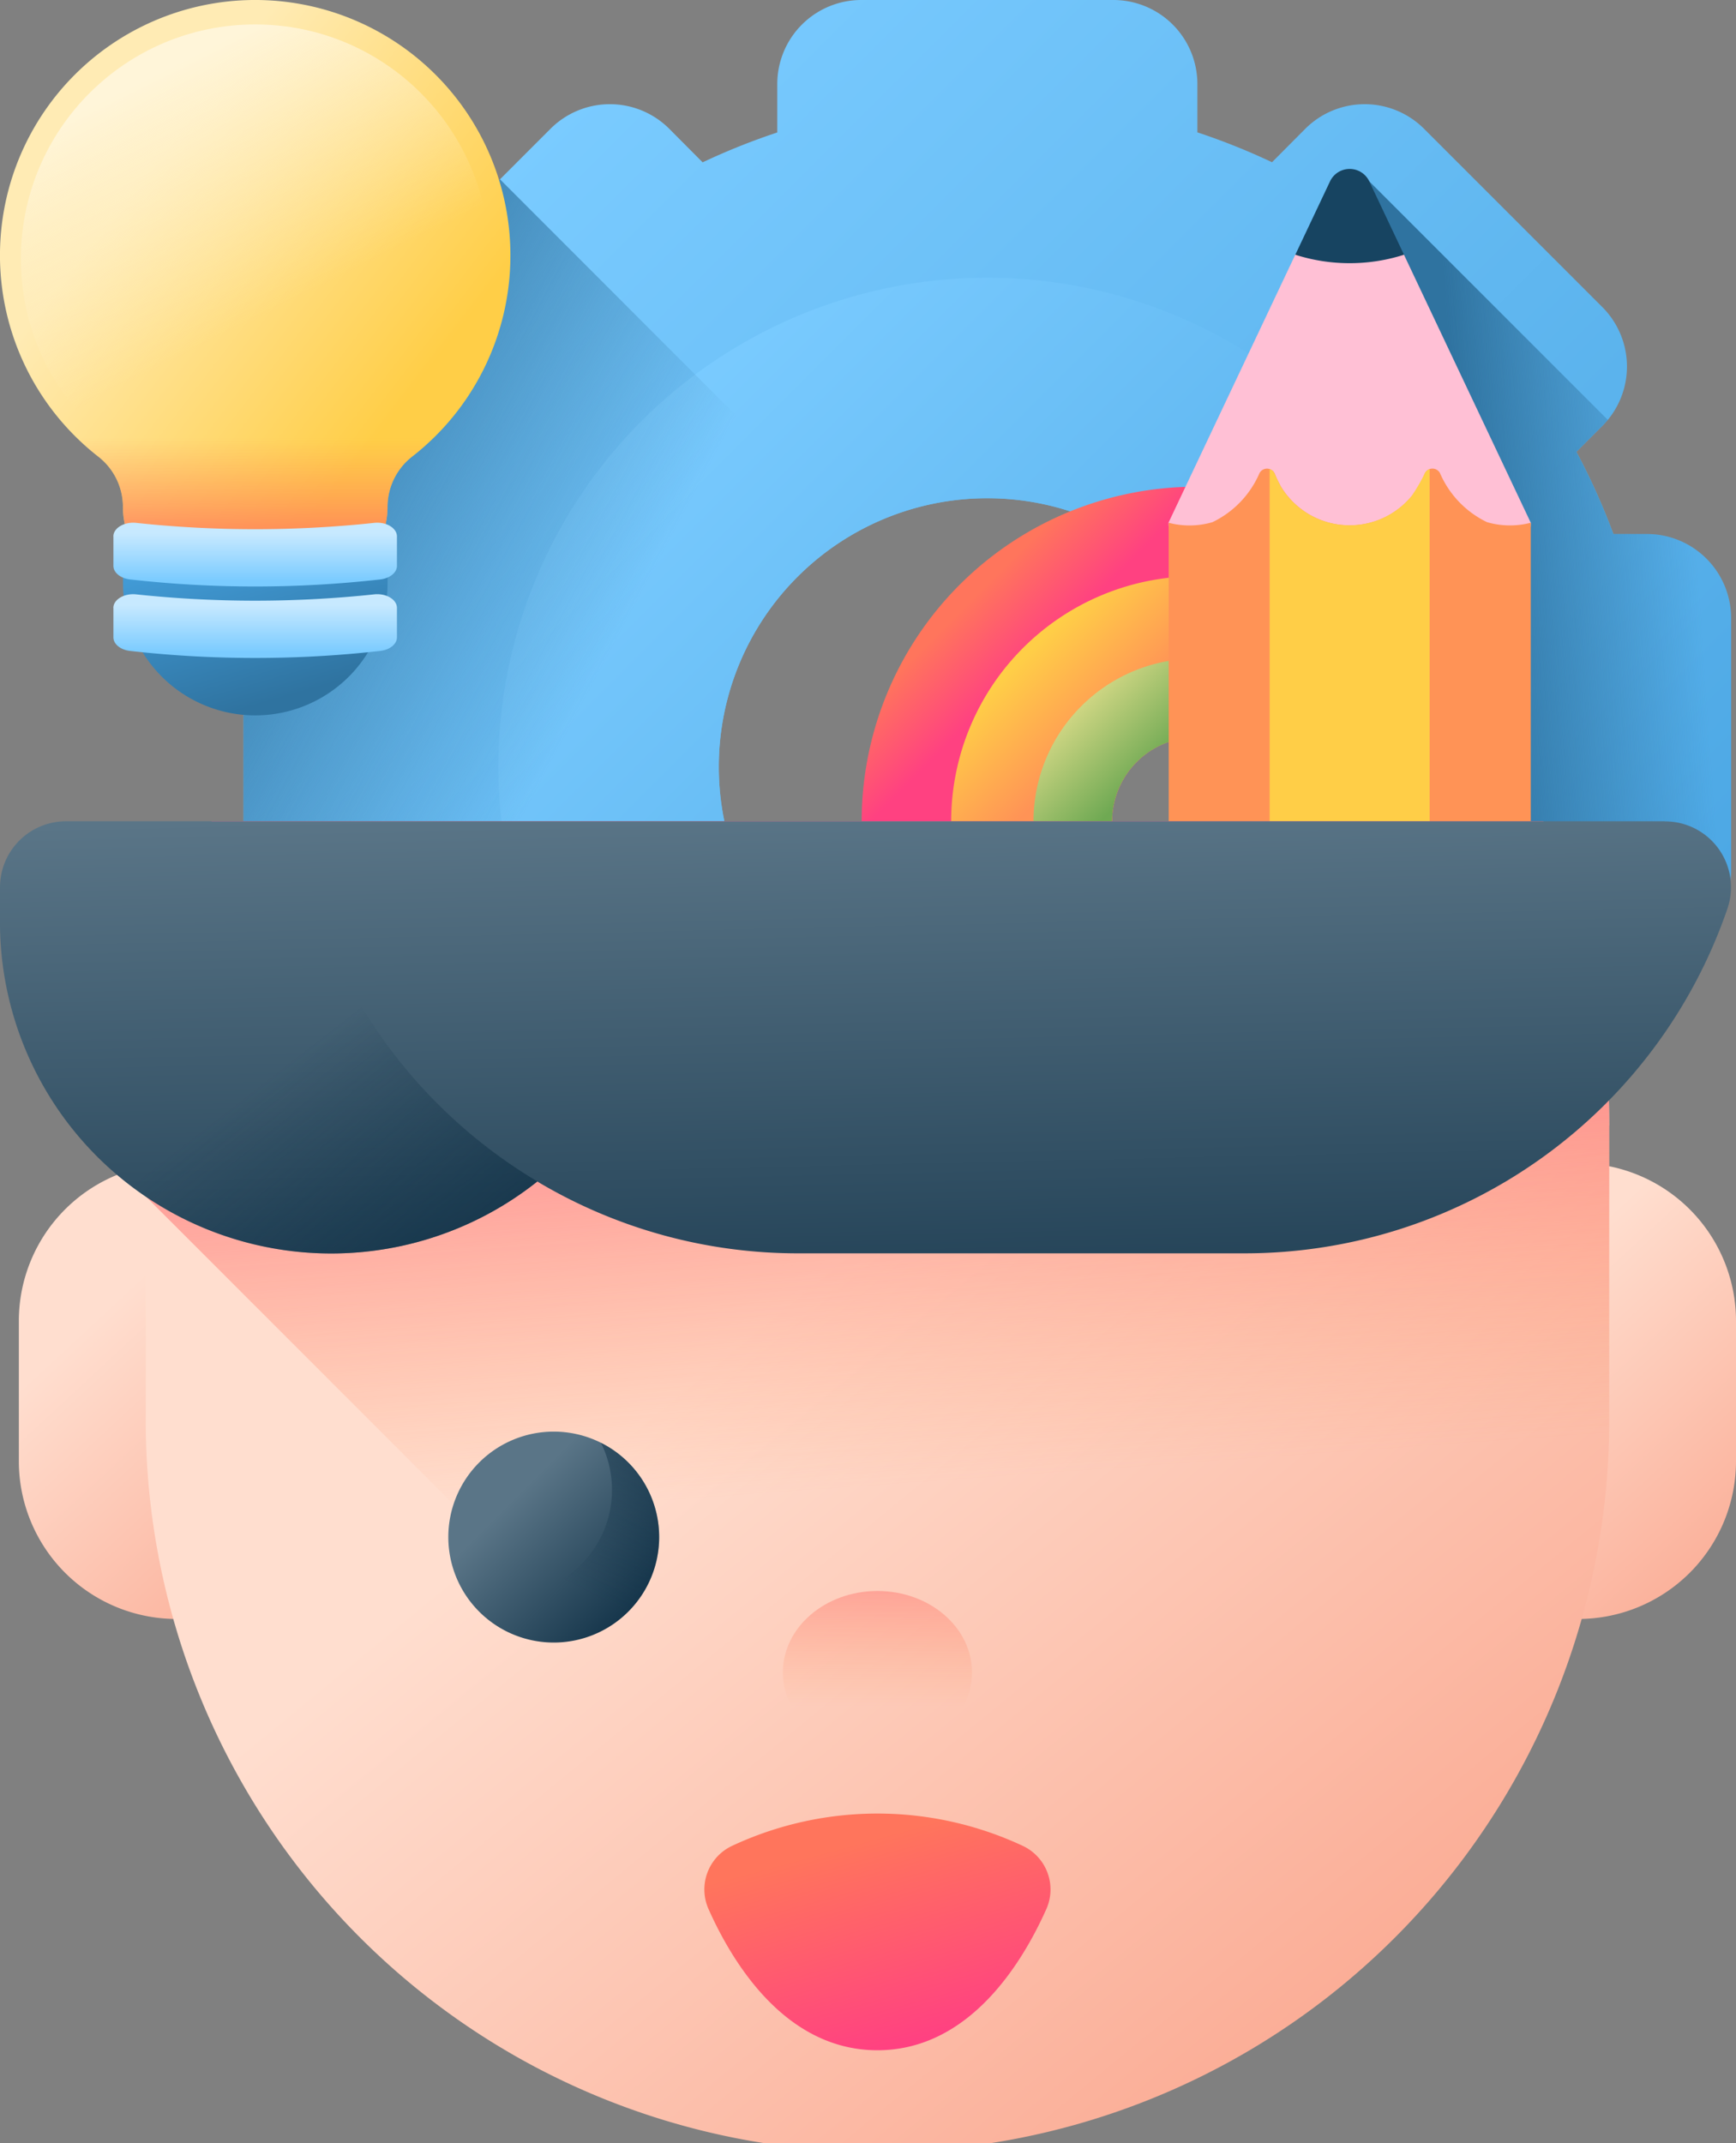
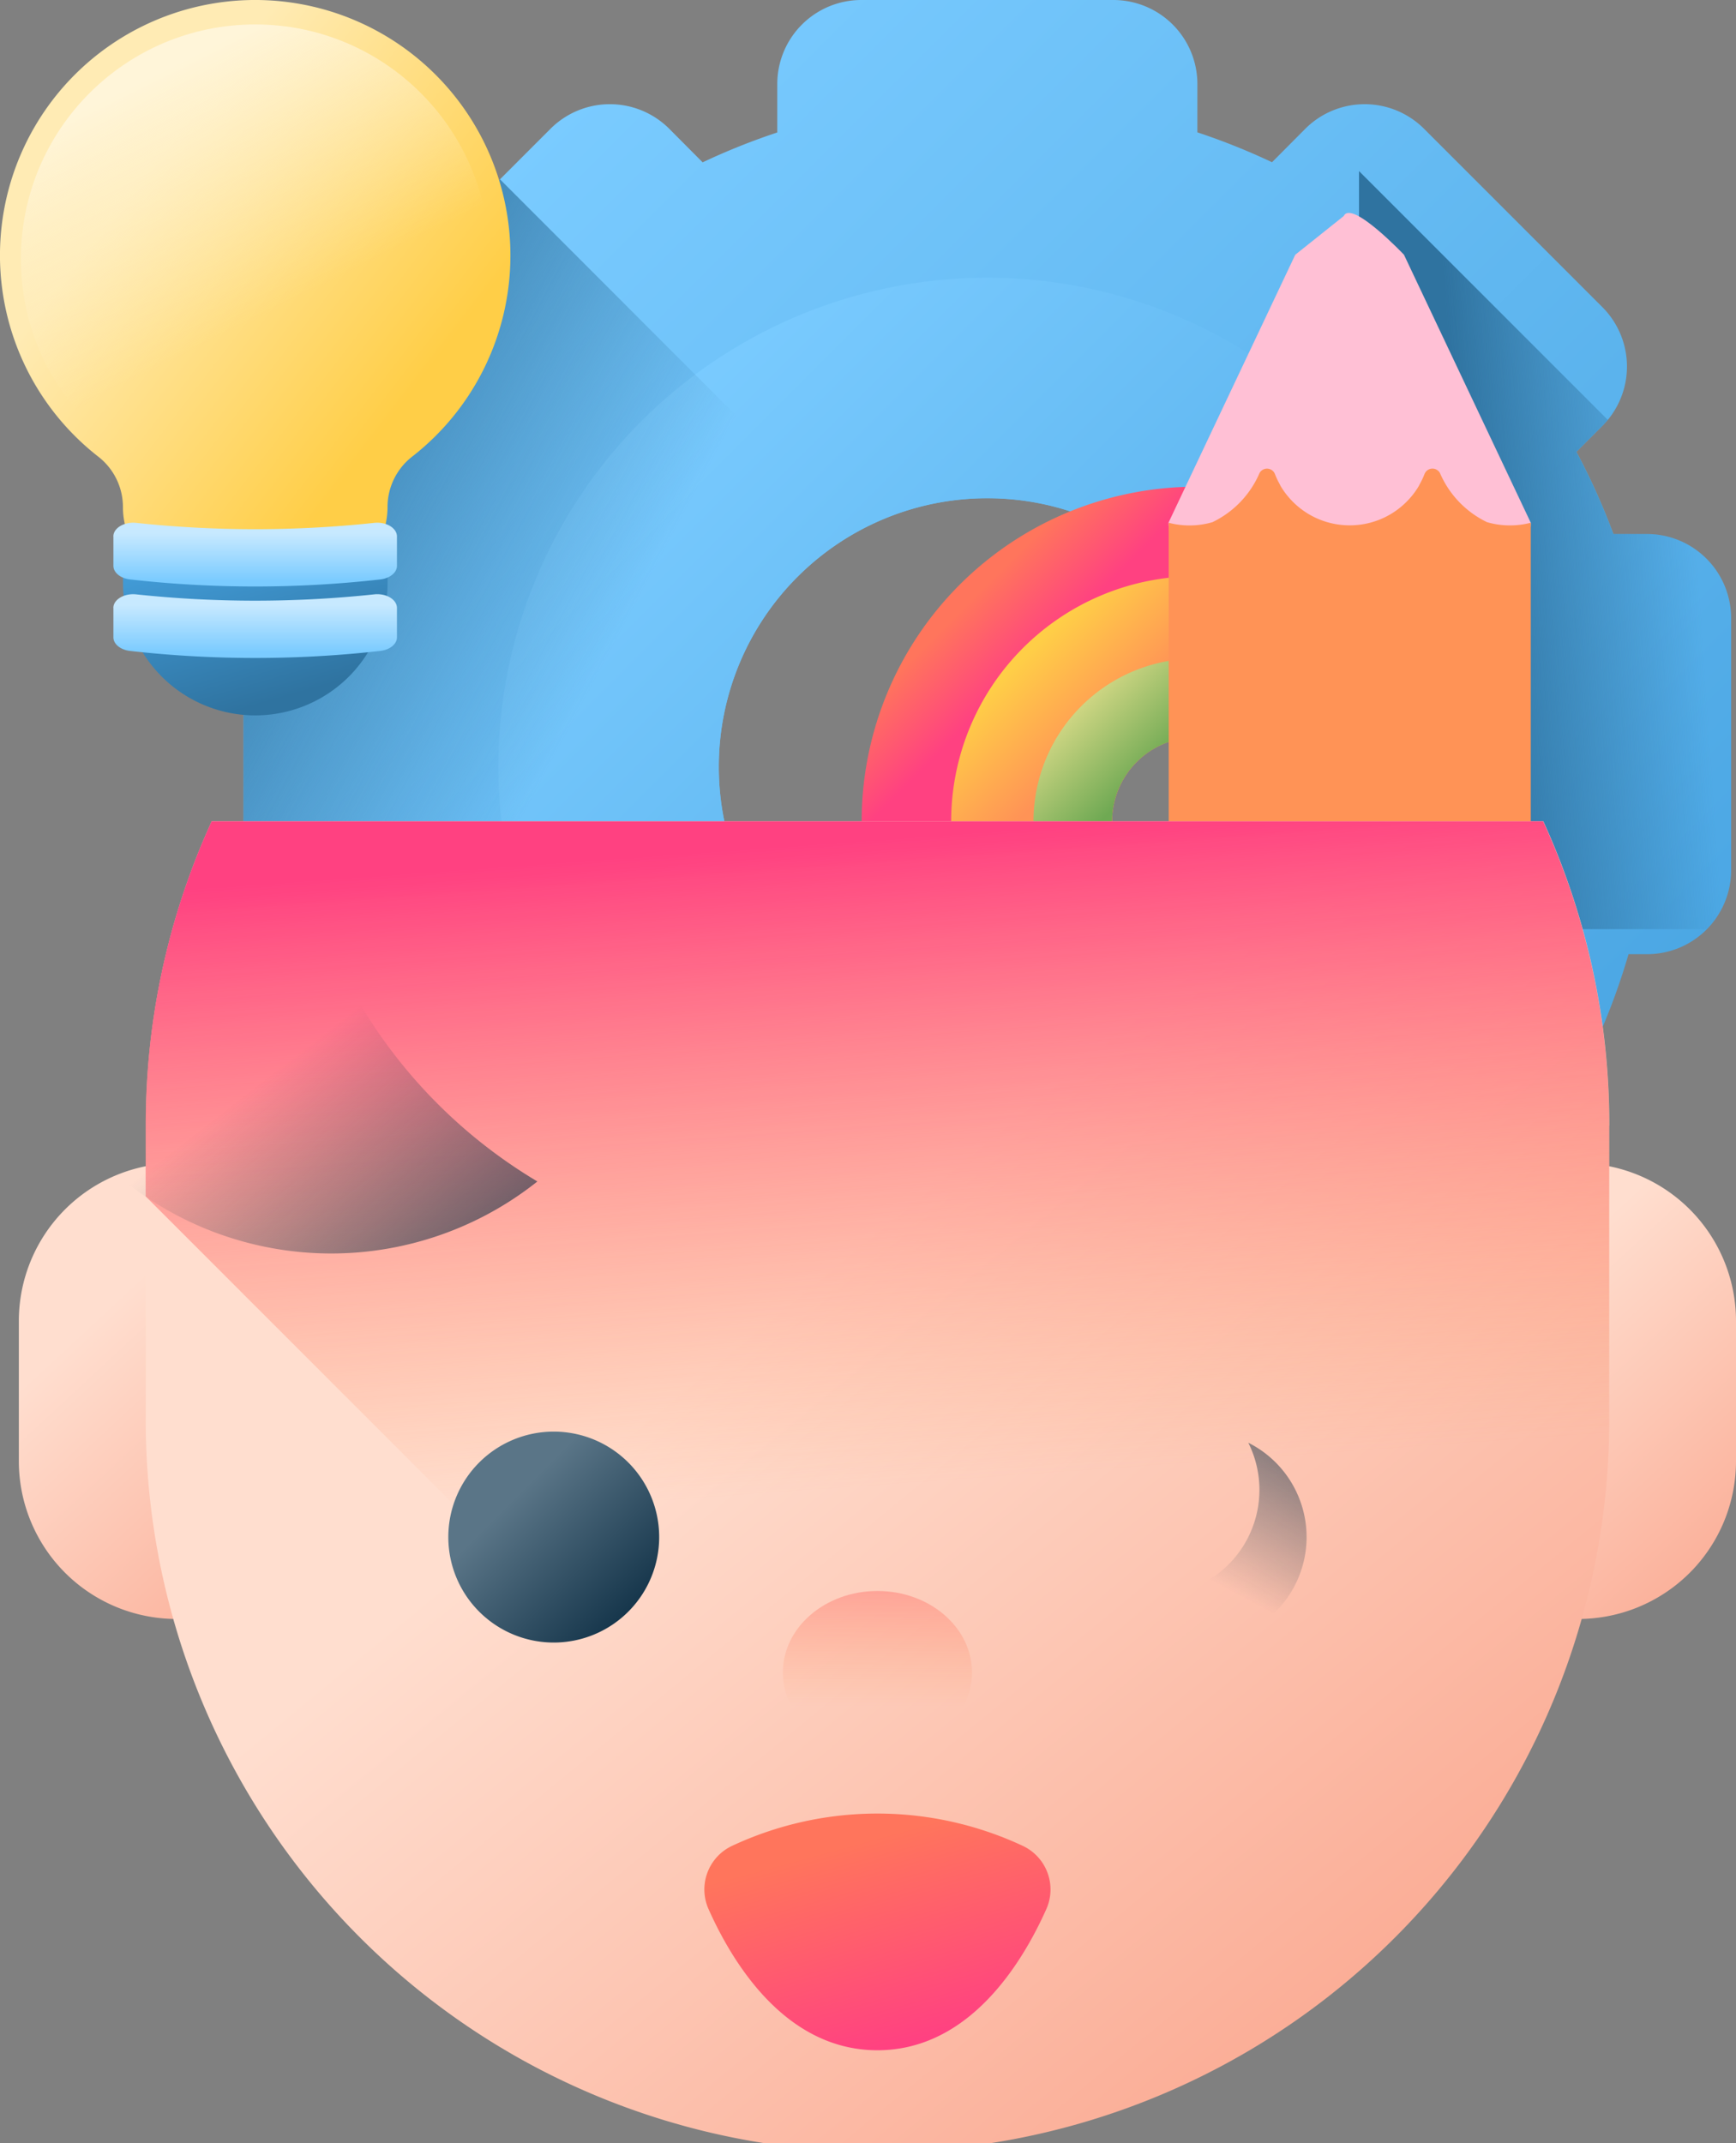
<svg xmlns="http://www.w3.org/2000/svg" xmlns:xlink="http://www.w3.org/1999/xlink" width="63.939" height="78.901" viewBox="0 0 63.939 78.901">
  <rect x="0" y="0" width="63.939" height="78.901" fill="#808080" stroke="none" />
  <defs>
    <linearGradient id="linear-gradient" x1="0.14" y1="0.14" x2="0.909" y2="0.909" gradientUnits="objectBoundingBox">
      <stop offset="0" stop-color="#7acbff" />
      <stop offset="1" stop-color="#45a2e0" />
    </linearGradient>
    <linearGradient id="linear-gradient-3" x1="0.55" y1="0.71" x2="-0.042" y2="0.322" gradientUnits="objectBoundingBox">
      <stop offset="0" stop-color="#2f73a0" stop-opacity="0" />
      <stop offset="1" stop-color="#2f73a0" />
    </linearGradient>
    <linearGradient id="linear-gradient-4" x1="0.166" y1="0.166" x2="0.257" y2="0.257" gradientUnits="objectBoundingBox">
      <stop offset="0" stop-color="#ff755c" />
      <stop offset="1" stop-color="#ff4181" />
    </linearGradient>
    <linearGradient id="linear-gradient-5" x1="0.156" y1="0.156" x2="0.317" y2="0.317" gradientUnits="objectBoundingBox">
      <stop offset="0" stop-color="#ffce47" />
      <stop offset="1" stop-color="#ff9356" />
    </linearGradient>
    <linearGradient id="linear-gradient-6" x1="0.097" y1="0.097" x2="0.353" y2="0.353" gradientUnits="objectBoundingBox">
      <stop offset="0" stop-color="#e4e08e" />
      <stop offset="1" stop-color="#6fa953" />
    </linearGradient>
    <linearGradient id="linear-gradient-7" x1="0.898" y1="0.439" x2="0.283" y2="0.526" xlink:href="#linear-gradient-3" />
    <linearGradient id="linear-gradient-8" x1="-4.09" y1="-18.08" x2="-3.09" y2="-18.08" gradientUnits="objectBoundingBox">
      <stop offset="0" stop-color="#ffe0ea" />
      <stop offset="1" stop-color="#ffc0d5" />
    </linearGradient>
    <linearGradient id="linear-gradient-9" x1="-1.716" y1="-13.266" x2="-0.273" y2="-13.266" xlink:href="#linear-gradient-5" />
    <linearGradient id="linear-gradient-10" x1="-2.274" y1="-13.031" x2="-3.889" y2="-13.594" xlink:href="#linear-gradient-5" />
    <linearGradient id="linear-gradient-11" x1="-13.231" y1="-71.293" x2="-12.38" y2="-71.293" gradientUnits="objectBoundingBox">
      <stop offset="0" stop-color="#2f73a0" />
      <stop offset="1" stop-color="#174461" />
    </linearGradient>
    <linearGradient id="linear-gradient-12" x1="0.351" y1="0.269" x2="0.903" y2="1.125" gradientUnits="objectBoundingBox">
      <stop offset="0" stop-color="#ffdecf" />
      <stop offset="1" stop-color="#faa68e" />
    </linearGradient>
    <linearGradient id="linear-gradient-14" x1="0.47" y1="0.329" x2="0.965" y2="0.878" xlink:href="#linear-gradient-12" />
    <linearGradient id="linear-gradient-15" x1="0.521" y1="0.511" x2="0.481" y2="0.017" gradientUnits="objectBoundingBox">
      <stop offset="0" stop-color="#ff9356" stop-opacity="0" />
      <stop offset="1" stop-color="#ff4181" />
    </linearGradient>
    <linearGradient id="linear-gradient-16" x1="0.475" y1="-0.028" x2="0.626" y2="1.606" gradientUnits="objectBoundingBox">
      <stop offset="0" stop-color="#5a7587" />
      <stop offset="1" stop-color="#092a40" />
    </linearGradient>
    <linearGradient id="linear-gradient-17" x1="0.53" y1="0.561" x2="1.176" y2="1.234" gradientUnits="objectBoundingBox">
      <stop offset="0" stop-color="#092a40" stop-opacity="0" />
      <stop offset="1" stop-color="#092a40" />
    </linearGradient>
    <linearGradient id="linear-gradient-18" x1="0.313" y1="0.313" x2="0.96" y2="0.96" xlink:href="#linear-gradient-16" />
    <linearGradient id="linear-gradient-19" x1="0.491" y1="0.674" x2="1.216" y2="-0.675" xlink:href="#linear-gradient-17" />
    <linearGradient id="linear-gradient-22" x1="0.42" y1="0.132" x2="0.733" y2="0.909" xlink:href="#linear-gradient-4" />
    <linearGradient id="linear-gradient-23" x1="0.5" y1="0.703" x2="0.5" y2="-0.885" xlink:href="#linear-gradient-15" />
    <linearGradient id="linear-gradient-24" x1="0.283" y1="0.294" x2="0.766" y2="0.717" gradientUnits="objectBoundingBox">
      <stop offset="0" stop-color="#ffebb4" />
      <stop offset="1" stop-color="#ffce47" />
    </linearGradient>
    <linearGradient id="linear-gradient-25" x1="0.5" y1="0.223" x2="0.5" y2="0.867" gradientUnits="objectBoundingBox">
      <stop offset="0" stop-color="#ff9356" stop-opacity="0" />
      <stop offset="1" stop-color="#ff755c" />
    </linearGradient>
    <linearGradient id="linear-gradient-26" x1="0.552" y1="0.604" x2="0.301" y2="0.1" gradientUnits="objectBoundingBox">
      <stop offset="0" stop-color="#ffebb4" stop-opacity="0" />
      <stop offset="1" stop-color="#fff5d9" />
    </linearGradient>
    <linearGradient id="linear-gradient-27" x1="0.326" y1="-0.145" x2="0.77" y2="0.819" gradientUnits="objectBoundingBox">
      <stop offset="0" stop-color="#45a2e0" />
      <stop offset="1" stop-color="#2f73a0" />
    </linearGradient>
    <linearGradient id="linear-gradient-28" x1="0.5" y1="0.185" x2="0.5" y2="0.916" gradientUnits="objectBoundingBox">
      <stop offset="0" stop-color="#c7e9ff" />
      <stop offset="1" stop-color="#7acbff" />
    </linearGradient>
  </defs>
  <g id="design-thinking" transform="translate(-48.355 0)">
    <g id="Group_336" data-name="Group 336" transform="translate(57.322 0)">
      <path id="Path_393" data-name="Path 393" d="M158.015,19.661h-1.24a24.481,24.481,0,0,0-1.362-3.025l.954-.954a3.094,3.094,0,0,0,0-4.375L149.8,4.742a3.094,3.094,0,0,0-4.375,0L144.2,5.973a24.471,24.471,0,0,0-2.749-1.1V3.094A3.094,3.094,0,0,0,138.354,0h-9.282a3.094,3.094,0,0,0-3.094,3.094V4.877a24.473,24.473,0,0,0-2.749,1.1L122,4.742a3.094,3.094,0,0,0-4.375,0l-6.564,6.564a3.094,3.094,0,0,0,0,4.375l.954.954a24.515,24.515,0,0,0-1.362,3.025h-1.241a3.094,3.094,0,0,0-3.094,3.094v9.282a3.094,3.094,0,0,0,3.094,3.094h.685a24.448,24.448,0,0,0,1.358,3.585l-.395.395a3.094,3.094,0,0,0,0,4.375l6.563,6.563a3.094,3.094,0,0,0,4.376,0l.118-.118a24.47,24.47,0,0,0,3.862,1.657v.11a3.094,3.094,0,0,0,3.094,3.094h9.282a3.094,3.094,0,0,0,3.094-3.094v-.11a24.476,24.476,0,0,0,3.862-1.657l.118.118a3.094,3.094,0,0,0,4.376,0l6.168-6.168V38.716a24.462,24.462,0,0,0,1.358-3.585h.685a3.094,3.094,0,0,0,3.094-3.094V22.755A3.1,3.1,0,0,0,158.015,19.661Zm-24.3,18.461a9.89,9.89,0,1,1,9.89-9.89A9.889,9.889,0,0,1,133.713,38.122Z" transform="translate(-106.317 0)" fill="url(#linear-gradient)" />
      <path id="Path_394" data-name="Path 394" d="M185.014,66.094A18.007,18.007,0,1,0,203.02,84.1,18.005,18.005,0,0,0,185.014,66.094Zm0,27.9a9.89,9.89,0,1,1,9.89-9.89A9.889,9.889,0,0,1,185.014,93.99Z" transform="translate(-157.618 -55.869)" fill="url(#linear-gradient)" />
    </g>
    <path id="Path_395" data-name="Path 395" d="M123.822,64.3a9.883,9.883,0,0,1,4.986-8.587L115.764,42.665l-4.705,4.705a3.094,3.094,0,0,0,0,4.375l.954.954a24.506,24.506,0,0,0-1.362,3.025H109.41a3.094,3.094,0,0,0-3.094,3.094V68.1a3.083,3.083,0,0,0,.893,2.174h18.625A9.846,9.846,0,0,1,123.822,64.3Z" transform="translate(-48.994 -36.064)" fill="url(#linear-gradient-3)" />
    <g id="Group_337" data-name="Group 337" transform="translate(80.093 17.92)">
      <path id="Path_396" data-name="Path 396" d="M265.822,115.831a12.322,12.322,0,1,0,12.32,12.322A12.322,12.322,0,0,0,265.822,115.831Zm0,9.219a3.1,3.1,0,1,1-3.1,3.1A3.1,3.1,0,0,1,265.822,125.05Z" transform="translate(-253.5 -115.831)" fill="url(#linear-gradient-4)" />
      <path id="Path_397" data-name="Path 397" d="M283.824,137.128a9.027,9.027,0,1,0,9.027,9.027A9.027,9.027,0,0,0,283.824,137.128Zm0,12.13a3.1,3.1,0,1,1,3.1-3.1A3.1,3.1,0,0,1,283.824,149.258Z" transform="translate(-271.502 -133.833)" fill="url(#linear-gradient-5)" />
      <path id="Path_398" data-name="Path 398" d="M300.39,156.726a5.995,5.995,0,1,0,5.995,5.995A5.995,5.995,0,0,0,300.39,156.726Zm0,9.1a3.1,3.1,0,1,1,3.1-3.1A3.1,3.1,0,0,1,300.39,165.824Z" transform="translate(-288.068 -150.399)" fill="url(#linear-gradient-6)" />
    </g>
    <path id="Path_399" data-name="Path 399" d="M381.056,49.86,371.893,40.7V68.611H384.7a3.083,3.083,0,0,0,.893-2.174V57.156a3.094,3.094,0,0,0-3.094-3.094h-1.24a24.483,24.483,0,0,0-1.362-3.025l.954-.954C380.927,50.011,380.993,49.936,381.056,49.86Z" transform="translate(-273.484 -34.401)" fill="url(#linear-gradient-7)" />
    <g id="Group_339" data-name="Group 339" transform="translate(91.39 6.216)">
      <g id="Group_338" data-name="Group 338" transform="translate(0)">
        <path id="Path_400" data-name="Path 400" d="M326.53,62.082l4.669-9.865,1.787-1.426c.288-.608,2.217,1.426,2.217,1.426l4.669,9.865C339.872,65.778,326.53,65.778,326.53,62.082Z" transform="translate(-326.528 -49.054)" fill="url(#linear-gradient-8)" />
        <path id="Path_401" data-name="Path 401" d="M339.865,126.642V113.5a3.033,3.033,0,0,1-1.611-.021,3.574,3.574,0,0,1-1.734-1.809.314.314,0,0,0-.569.04,0,0,0,0,1,0,0,3.016,3.016,0,0,1-.127.28l-.069.128a.016.016,0,0,1,0,.007,2.926,2.926,0,0,1-.262.379c-.032.039-.066.078-.1.116q-.084.093-.175.178a2.945,2.945,0,0,1-1.571.764,3,3,0,0,1-.9,0A2.947,2.947,0,0,1,331,112.62c-.033-.038-.067-.077-.1-.116a2.863,2.863,0,0,1-.262-.379.016.016,0,0,1,0-.007l-.069-.128c-.024-.046-.046-.093-.067-.14s-.04-.091-.058-.139c0,0,0,0,0,0a.314.314,0,0,0-.569-.04,3.568,3.568,0,0,1-1.733,1.808,3.014,3.014,0,0,1-1.612.022v13.143a1.824,1.824,0,0,0,1.823,1.823h9.7a1.824,1.824,0,0,0,1.823-1.823Z" transform="translate(-326.52 -100.47)" fill="url(#linear-gradient-9)" />
-         <path id="Path_402" data-name="Path 402" d="M356.493,128.567V111.626a.31.31,0,0,0-.19.185,0,0,0,0,1,0,0,6.828,6.828,0,0,1-.463.794c-.032.041-.065.079-.1.116a2.947,2.947,0,0,1-1.746.942,3,3,0,0,1-.9,0,2.947,2.947,0,0,1-1.746-.942,1.515,1.515,0,0,1-.1-.116,2.571,2.571,0,0,1-.262-.379.016.016,0,0,1,0-.007c-.024-.041-.177-.359-.195-.407,0,0,0,0,0,0a.309.309,0,0,0-.19-.185v16.941Z" transform="translate(-346.873 -100.573)" fill="url(#linear-gradient-10)" />
-         <path id="Path_403" data-name="Path 403" d="M358.713,43.656a6.564,6.564,0,0,1-2-.311l1.281-2.707a.8.8,0,0,1,1.441,0l1.281,2.707A6.565,6.565,0,0,1,358.713,43.656Z" transform="translate(-352.04 -40.182)" fill="url(#linear-gradient-11)" />
      </g>
    </g>
    <g id="Group_347" data-name="Group 347" transform="translate(48.355 30.242)">
      <g id="Group_340" data-name="Group 340" transform="translate(0.694 12.584)">
        <path id="Path_404" data-name="Path 404" d="M52.842,287.782v-5.159a5.811,5.811,0,0,1,11.622,0v5.159a5.811,5.811,0,0,1-11.622,0Z" transform="translate(-52.842 -276.812)" fill="url(#linear-gradient-12)" />
        <path id="Path_405" data-name="Path 405" d="M386.523,287.782v-5.159a5.811,5.811,0,1,1,11.622,0v5.159a5.811,5.811,0,1,1-11.622,0Z" transform="translate(-334.9 -276.812)" fill="url(#linear-gradient-12)" />
      </g>
      <path id="Path_406" data-name="Path 406" d="M136.935,206.673v10.512a26.952,26.952,0,1,1-53.9,0V206.673a26.833,26.833,0,0,1,2.43-11.2h49.044a26.836,26.836,0,0,1,2.43,11.2Z" transform="translate(-77.666 -195.476)" fill="url(#linear-gradient-14)" />
      <path id="Path_407" data-name="Path 407" d="M136.934,206.672v10.512a26.931,26.931,0,0,1-19.966,26.035l-19.41-19.41L83.03,209.281v-2.609a26.833,26.833,0,0,1,2.43-11.2H134.5A26.835,26.835,0,0,1,136.934,206.672Z" transform="translate(-77.665 -195.475)" fill="url(#linear-gradient-15)" />
      <g id="Group_341" data-name="Group 341" transform="translate(0 0)">
-         <path id="Path_408" data-name="Path 408" d="M109.677,195.475a2.426,2.426,0,0,1,2.306,3.2A18.8,18.8,0,0,1,94.2,211.378H77.758a18.7,18.7,0,0,1-9.613-2.644,12.2,12.2,0,0,1-19.79-9.72V197.9a2.429,2.429,0,0,1,2.429-2.429h58.893Z" transform="translate(-48.355 -195.475)" fill="url(#linear-gradient-16)" />
        <path id="Path_409" data-name="Path 409" d="M68.145,208.734a12.2,12.2,0,0,1-19.79-9.72V197.9a2.429,2.429,0,0,1,2.429-2.429h8.407a18.8,18.8,0,0,0,8.953,13.259Z" transform="translate(-48.355 -195.475)" fill="url(#linear-gradient-17)" />
      </g>
      <g id="Group_346" data-name="Group 346" transform="translate(16.512 22.467)">
        <g id="Group_343" data-name="Group 343">
          <g id="Group_342" data-name="Group 342">
            <path id="Path_410" data-name="Path 410" d="M162.848,344.58a3.883,3.883,0,1,1-3.883-3.883A3.883,3.883,0,0,1,162.848,344.58Z" transform="translate(-155.082 -340.697)" fill="url(#linear-gradient-18)" />
-             <path id="Path_411" data-name="Path 411" d="M162.939,343.344a3.884,3.884,0,0,1-5.21,5.21,3.883,3.883,0,1,0,5.21-5.21Z" transform="translate(-157.319 -342.934)" fill="url(#linear-gradient-19)" />
          </g>
        </g>
        <g id="Group_345" data-name="Group 345" transform="translate(23.845)">
          <g id="Group_344" data-name="Group 344">
            <path id="Path_412" data-name="Path 412" d="M316.974,344.58a3.883,3.883,0,1,1-3.883-3.883A3.883,3.883,0,0,1,316.974,344.58Z" transform="translate(-309.208 -340.697)" fill="url(#linear-gradient-18)" />
            <path id="Path_413" data-name="Path 413" d="M317.065,343.344a3.884,3.884,0,0,1-5.21,5.21,3.883,3.883,0,1,0,5.21-5.21Z" transform="translate(-311.445 -342.934)" fill="url(#linear-gradient-19)" />
          </g>
        </g>
      </g>
      <path id="Path_414" data-name="Path 414" d="M227.758,432.783a12.642,12.642,0,0,0-10.695,0,1.774,1.774,0,0,0-.874,2.328c.9,2.022,2.858,5.2,6.222,5.2s5.319-3.179,6.222-5.2A1.774,1.774,0,0,0,227.758,432.783Z" transform="translate(-190.094 -395.067)" fill="url(#linear-gradient-22)" />
      <ellipse id="Ellipse_15" data-name="Ellipse 15" cx="3.483" cy="2.999" rx="3.483" ry="2.999" transform="translate(28.834 28.335)" fill="url(#linear-gradient-23)" />
    </g>
    <g id="Group_351" data-name="Group 351" transform="translate(48.355 0)">
      <g id="Group_349" data-name="Group 349" transform="translate(0 0)">
        <g id="Group_348" data-name="Group 348">
          <path id="Path_415" data-name="Path 415" d="M67.155,9.4a9.4,9.4,0,1,0-15.177,7.415,2.352,2.352,0,0,1,.906,1.855A2.829,2.829,0,0,0,55.713,21.5H59.8a2.829,2.829,0,0,0,2.829-2.829h0a2.351,2.351,0,0,1,.9-1.853A9.384,9.384,0,0,0,67.155,9.4Z" transform="translate(-48.356 0)" fill="url(#linear-gradient-24)" />
-           <path id="Path_416" data-name="Path 416" d="M58.428,94.264a9.453,9.453,0,0,0,2.064,2.231A2.352,2.352,0,0,1,61.4,98.35a2.829,2.829,0,0,0,2.829,2.829h4.085a2.829,2.829,0,0,0,2.829-2.829h0a2.351,2.351,0,0,1,.9-1.853,9.451,9.451,0,0,0,2.065-2.232Z" transform="translate(-56.87 -79.681)" fill="url(#linear-gradient-25)" />
          <circle id="Ellipse_16" data-name="Ellipse 16" cx="8.629" cy="8.629" r="8.629" transform="translate(0.77 0.9)" fill="url(#linear-gradient-26)" />
        </g>
      </g>
      <g id="Group_350" data-name="Group 350" transform="translate(4.177 19.248)">
        <path id="Path_417" data-name="Path 417" d="M82.5,136.782a4.871,4.871,0,0,1-4.871-4.871v-1.255h9.743v1.255A4.871,4.871,0,0,1,82.5,136.782Z" transform="translate(-77.274 -129.691)" fill="url(#linear-gradient-27)" />
        <path id="Path_418" data-name="Path 418" d="M75.357,124.923V126c0,.247.256.458.606.5a41.114,41.114,0,0,0,9.231,0c.35-.043.606-.253.606-.5v-1.081c0-.313-.4-.552-.847-.5a41.393,41.393,0,0,1-8.751,0c-.444-.05-.847.188-.847.5Z" transform="translate(-75.357 -124.415)" fill="url(#linear-gradient-28)" />
        <path id="Path_419" data-name="Path 419" d="M75.357,141.91v1.081c0,.247.256.458.606.5a41.116,41.116,0,0,0,9.231,0c.35-.043.606-.253.606-.5V141.91c0-.313-.4-.552-.847-.5a41.393,41.393,0,0,1-8.751,0c-.444-.05-.847.188-.847.5Z" transform="translate(-75.357 -138.774)" fill="url(#linear-gradient-28)" />
      </g>
    </g>
  </g>
</svg>